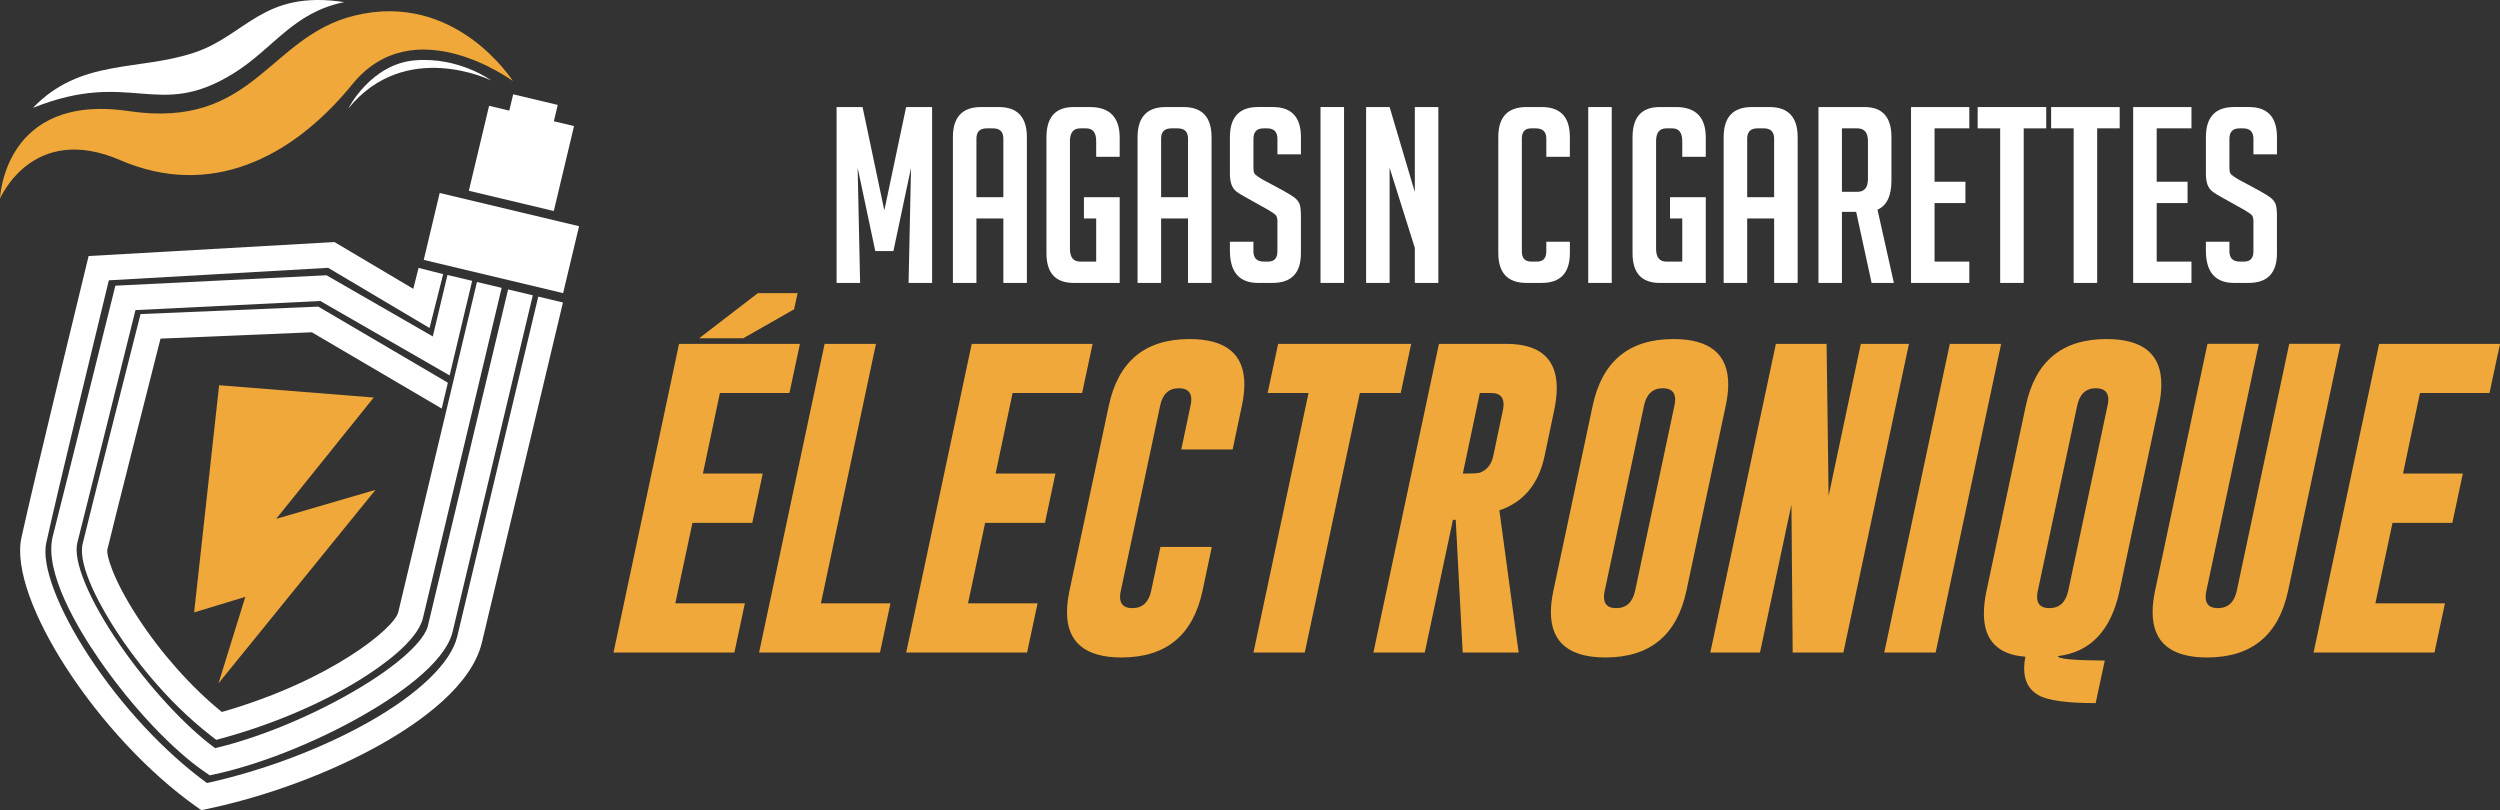
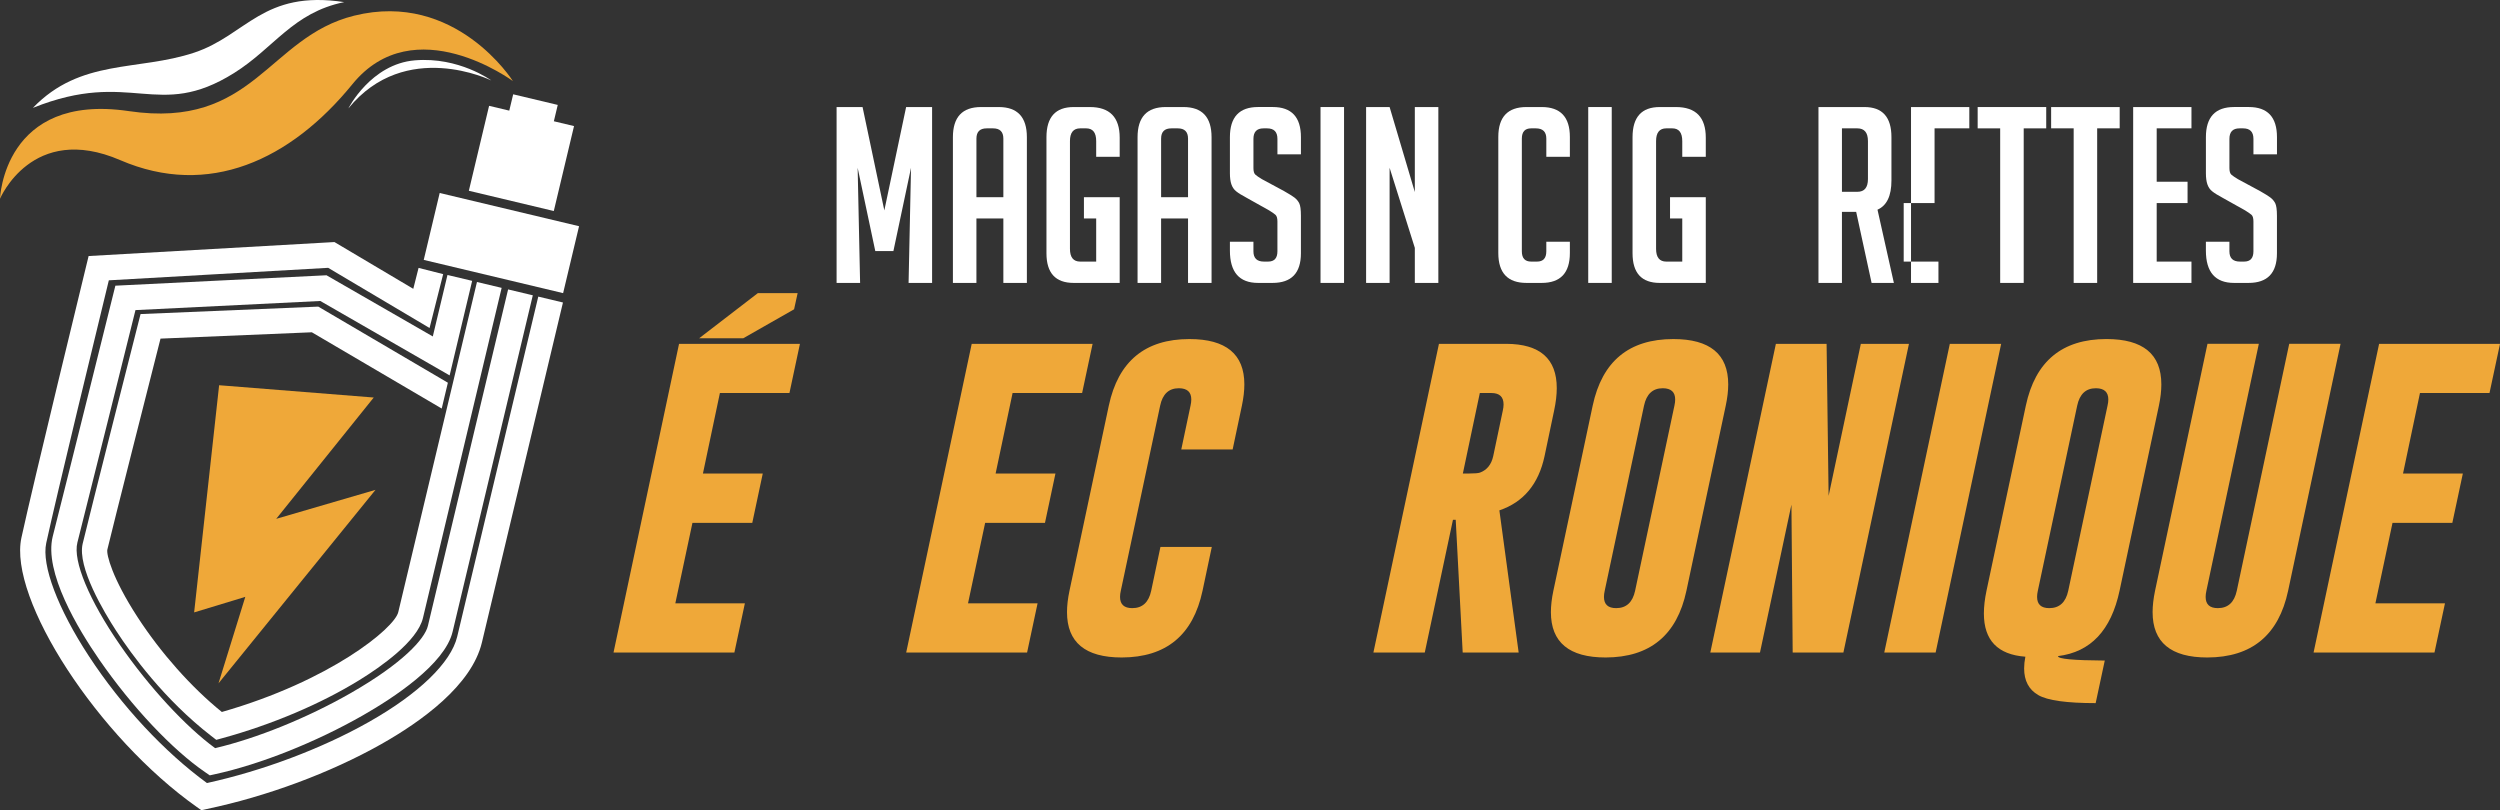
<svg xmlns="http://www.w3.org/2000/svg" version="1.1" id="Calque_1" x="0px" y="0px" width="208.63px" height="67.611px" viewBox="0 0 208.63 67.611" enable-background="new 0 0 208.63 67.611" xml:space="preserve">
  <rect x="0" y="0" width="208.63" height="67.611" fill="#333333" stroke="none" />
  <g>
    <g>
      <g>
        <path fill="#EFA839" d="M56.668,28.694h10.088l-0.875,4.104h-5.804l-1.416,6.718h4.993l-0.875,4.117h-4.993l-1.429,6.718h5.804     l-0.875,4.104H51.199L56.668,28.694z M66.268,25.812l-4.246,2.419h-3.68l4.902-3.77h3.32L66.268,25.812z" />
-         <path fill="#EFA839" d="M63.347,54.456l5.47-25.762h4.285l-4.595,21.657h5.804l-0.875,4.104H63.347z" />
        <path fill="#EFA839" d="M81.092,28.694H91.18l-0.875,4.104h-5.803l-1.416,6.718h4.993l-0.874,4.117h-4.993l-1.429,6.718h5.804     l-0.875,4.104H75.623L81.092,28.694z" />
        <path fill="#EFA839" d="M100.355,49.296c-0.789,3.706-3.037,5.563-6.743,5.572c-3.045,0-4.568-1.262-4.568-3.784     c0-0.54,0.068-1.136,0.207-1.788l3.281-15.442c0.79-3.706,3.033-5.559,6.73-5.559c3.054,0,4.582,1.261,4.582,3.784     c0,0.532-0.068,1.124-0.205,1.775l-0.773,3.655H98.58l0.772-3.655c0.043-0.188,0.064-0.36,0.064-0.515     c0-0.618-0.337-0.931-1.017-0.939h-0.026c-0.832,0-1.351,0.485-1.556,1.454l-3.282,15.442c-0.044,0.188-0.065,0.36-0.065,0.515     c0,0.626,0.339,0.939,1.018,0.939c0.849,0,1.376-0.484,1.582-1.454l0.772-3.655h4.286L100.355,49.296z" />
-         <path fill="#EFA839" d="M117.767,28.694l-0.875,4.104h-3.41l-4.595,21.657h-4.283l4.594-21.657h-3.412l0.877-4.104H117.767z" />
        <path fill="#EFA839" d="M120.083,28.694h5.623c2.805,0.009,4.209,1.24,4.209,3.693c0,0.566-0.074,1.193-0.221,1.879l-0.797,3.796     c-0.498,2.334-1.754,3.844-3.771,4.529l1.609,11.864h-4.67l-0.582-11.079h-0.23L118.9,54.456h-4.287L120.083,28.694z      M123.494,32.798l-1.416,6.718h0.514c0.465,0,0.77-0.025,0.916-0.077c0.58-0.214,0.951-0.673,1.105-1.377l0.799-3.796     c0.043-0.188,0.064-0.36,0.064-0.515c0-0.634-0.34-0.953-1.018-0.953H123.494z" />
        <path fill="#EFA839" d="M140.736,49.296c-0.789,3.706-3.037,5.563-6.742,5.572c-3.045,0-4.568-1.262-4.568-3.784     c0-0.54,0.068-1.136,0.207-1.788l3.279-15.442c0.791-3.706,3.033-5.559,6.732-5.559c3.053,0,4.58,1.261,4.58,3.784     c0,0.532-0.068,1.124-0.207,1.775L140.736,49.296z M139.734,33.854c0.043-0.188,0.063-0.36,0.063-0.515     c0-0.618-0.338-0.931-1.016-0.939h-0.025c-0.832,0-1.352,0.485-1.559,1.454l-3.279,15.442c-0.043,0.188-0.064,0.36-0.064,0.515     c0,0.626,0.338,0.939,1.018,0.939c0.848,0,1.375-0.484,1.582-1.454L139.734,33.854z" />
        <path fill="#EFA839" d="M148.201,28.694h4.232l0.168,12.688l2.689-12.688h4.016l-5.471,25.762h-4.232l-0.104-12.34l-2.625,12.34     h-4.145L148.201,28.694z" />
        <path fill="#EFA839" d="M162.716,28.694h4.285l-5.469,25.762h-4.287L162.716,28.694z" />
        <path fill="#EFA839" d="M176.882,49.296c-0.703,3.303-2.414,5.122-5.135,5.456v0.013c0,0.223,1.301,0.344,3.9,0.36l-0.76,3.552     c-2.426,0-4.023-0.224-4.787-0.67c-0.789-0.454-1.182-1.196-1.182-2.226c0-0.301,0.033-0.626,0.102-0.978     c-2.309-0.172-3.461-1.373-3.461-3.604c0-0.565,0.07-1.201,0.219-1.904l3.281-15.442c0.789-3.706,3.033-5.559,6.729-5.559     c3.055,0,4.58,1.261,4.58,3.784c0,0.532-0.066,1.124-0.203,1.775L176.882,49.296z M175.878,33.854     c0.043-0.188,0.066-0.36,0.066-0.515c0-0.618-0.34-0.931-1.018-0.939H174.9c-0.83,0-1.35,0.485-1.555,1.454l-3.283,15.442     c-0.043,0.188-0.063,0.36-0.063,0.515c0,0.626,0.338,0.939,1.016,0.939c0.85,0,1.377-0.484,1.584-1.454L175.878,33.854z" />
        <path fill="#EFA839" d="M190.949,49.296c-0.789,3.706-3.037,5.563-6.744,5.572c-3.045,0-4.566-1.262-4.566-3.784     c0-0.54,0.07-1.136,0.205-1.788l4.375-20.603h4.285l-4.375,20.603c-0.043,0.188-0.064,0.36-0.064,0.515     c0,0.626,0.338,0.939,1.018,0.939c0.848,0,1.375-0.484,1.582-1.454l4.375-20.603h4.285L190.949,49.296z" />
        <path fill="#EFA839" d="M198.541,28.694h10.09l-0.877,4.104h-5.803l-1.414,6.718h4.992l-0.877,4.117h-4.992l-1.428,6.718h5.805     l-0.875,4.104h-10.09L198.541,28.694z" />
      </g>
      <g>
        <path fill="#FFFFFF" d="M73.799,17.559l1.819-8.625h2.167V23.61h-1.962l0.204-9.608l-1.471,6.95h-1.512l-1.472-6.95l0.205,9.608     h-1.962V8.933h2.167L73.799,17.559z" />
        <path fill="#FFFFFF" d="M81.484,23.61h-1.962V11.448c0-1.676,0.783-2.515,2.35-2.515h1.473c1.566,0,2.35,0.838,2.35,2.515V23.61     h-1.963v-5.376h-2.248V23.61z M83.732,16.455V11.57c0-0.572-0.286-0.858-0.858-0.858h-0.531c-0.573,0-0.858,0.286-0.858,0.858     v4.885H83.732z" />
        <path fill="#FFFFFF" d="M90.456,18.233v-1.778h2.984v7.155h-3.841c-1.513,0-2.27-0.825-2.27-2.474v-9.688     c0-1.676,0.757-2.515,2.27-2.515h1.349c1.661,0,2.492,0.853,2.492,2.555v1.595h-1.961v-1.309c0-0.708-0.279-1.063-0.838-1.063     H90.15c-0.573,0-0.86,0.354-0.86,1.063v8.994c0,0.709,0.287,1.063,0.86,1.063h1.329v-3.598H90.456z" />
        <path fill="#FFFFFF" d="M96.896,23.61h-1.964V11.448c0-1.676,0.784-2.515,2.351-2.515h1.474c1.566,0,2.35,0.838,2.35,2.515V23.61     h-1.963v-5.376h-2.248V23.61z M99.144,16.455V11.57c0-0.572-0.286-0.858-0.858-0.858h-0.531c-0.572,0-0.858,0.286-0.858,0.858     v4.885H99.144z" />
        <path fill="#FFFFFF" d="M106.604,12.878V11.59c0-0.585-0.285-0.878-0.859-0.878h-0.307c-0.559,0-0.836,0.293-0.836,0.878v2.433     c0,0.273,0.053,0.458,0.164,0.553c0.107,0.095,0.283,0.218,0.529,0.367l1.861,1.002c0.408,0.232,0.697,0.413,0.869,0.542     c0.17,0.129,0.301,0.287,0.396,0.47c0.096,0.184,0.143,0.535,0.143,1.052v3.127c0,1.649-0.789,2.474-2.369,2.474h-1.207     c-1.567,0-2.35-0.9-2.35-2.699v-0.736h1.963v0.797c0,0.573,0.291,0.858,0.877,0.858h0.348c0.52,0,0.777-0.286,0.777-0.858v-2.494     c0-0.272-0.057-0.456-0.164-0.552c-0.109-0.096-0.285-0.218-0.531-0.369l-1.86-1.042c-0.409-0.218-0.706-0.401-0.89-0.552     c-0.184-0.149-0.316-0.344-0.397-0.583c-0.082-0.238-0.123-0.548-0.123-0.93v-3.004c0-1.676,0.783-2.515,2.35-2.515h1.227     c1.566,0,2.35,0.838,2.35,2.515v1.431H106.604z" />
        <path fill="#FFFFFF" d="M110.2,23.61V8.933h1.963V23.61H110.2z" />
        <path fill="#FFFFFF" d="M118.07,16.026V8.933h1.963V23.61h-1.963v-2.924l-2.105-6.684v9.608h-1.961V8.933h1.961L118.07,16.026z" />
        <path fill="#FFFFFF" d="M131.009,20.175v0.94c0,1.663-0.785,2.495-2.352,2.495h-1.268c-1.566,0-2.352-0.832-2.352-2.495v-9.688     c0-1.663,0.785-2.494,2.352-2.494h1.268c1.566,0,2.352,0.831,2.352,2.494v1.656h-1.965V11.57c0-0.572-0.293-0.858-0.877-0.858     h-0.389c-0.52,0-0.777,0.286-0.777,0.858v9.402c0,0.573,0.258,0.858,0.777,0.858h0.49c0.518,0,0.775-0.286,0.775-0.858v-0.797     H131.009z" />
        <path fill="#FFFFFF" d="M132.541,23.61V8.933h1.961V23.61H132.541z" />
        <path fill="#FFFFFF" d="M139.367,18.233v-1.778h2.984v7.155h-3.842c-1.514,0-2.27-0.825-2.27-2.474v-9.688     c0-1.676,0.756-2.515,2.27-2.515h1.35c1.662,0,2.492,0.853,2.492,2.555v1.595h-1.963v-1.309c0-0.708-0.277-1.063-0.836-1.063     h-0.492c-0.572,0-0.857,0.354-0.857,1.063v8.994c0,0.709,0.285,1.063,0.857,1.063h1.328v-3.598H139.367z" />
-         <path fill="#FFFFFF" d="M145.806,23.61h-1.963V11.448c0-1.676,0.783-2.515,2.35-2.515h1.473c1.566,0,2.352,0.838,2.352,2.515     V23.61h-1.963v-5.376h-2.248V23.61z M148.054,16.455V11.57c0-0.572-0.287-0.858-0.857-0.858h-0.533     c-0.572,0-0.857,0.286-0.857,0.858v4.885H148.054z" />
        <path fill="#FFFFFF" d="M151.755,8.933h3.84c1.5,0,2.25,0.838,2.25,2.515v3.617c0,1.281-0.389,2.093-1.164,2.433l1.367,6.112     h-1.859l-1.287-5.928h-1.188v5.928h-1.959V8.933z M153.714,16.006h1.291c0.582,0,0.879-0.354,0.879-1.063v-3.168     c0-0.708-0.297-1.063-0.879-1.063h-1.291V16.006z" />
-         <path fill="#FFFFFF" d="M159.478,23.61V8.933h4.865v1.779h-2.9v4.456h2.576v1.779h-2.576v4.885h2.9v1.779H159.478z" />
+         <path fill="#FFFFFF" d="M159.478,23.61V8.933h4.865v1.779h-2.9v4.456v1.779h-2.576v4.885h2.9v1.779H159.478z" />
        <path fill="#FFFFFF" d="M168.882,10.712V23.61h-1.963V10.712h-1.879V8.933h5.721v1.779H168.882z" />
        <path fill="#FFFFFF" d="M175.013,10.712V23.61h-1.961V10.712h-1.881V8.933h5.721v1.779H175.013z" />
        <path fill="#FFFFFF" d="M178.017,23.61V8.933h4.865v1.779h-2.902v4.456h2.576v1.779h-2.576v4.885h2.902v1.779H178.017z" />
        <path fill="#FFFFFF" d="M188.054,12.878V11.59c0-0.585-0.287-0.878-0.857-0.878h-0.307c-0.561,0-0.84,0.293-0.84,0.878v2.433     c0,0.273,0.055,0.458,0.162,0.553c0.109,0.095,0.289,0.218,0.533,0.367l1.859,1.002c0.41,0.232,0.699,0.413,0.869,0.542     c0.17,0.129,0.303,0.287,0.398,0.47c0.094,0.184,0.145,0.535,0.145,1.052v3.127c0,1.649-0.791,2.474-2.371,2.474h-1.207     c-1.566,0-2.352-0.9-2.352-2.699v-0.736h1.963v0.797c0,0.573,0.293,0.858,0.881,0.858h0.346c0.518,0,0.777-0.286,0.777-0.858     v-2.494c0-0.272-0.055-0.456-0.162-0.552c-0.111-0.096-0.289-0.218-0.533-0.369l-1.861-1.042     c-0.408-0.218-0.703-0.401-0.887-0.552c-0.188-0.149-0.318-0.344-0.4-0.583c-0.082-0.238-0.123-0.548-0.123-0.93v-3.004     c0-1.676,0.785-2.515,2.352-2.515h1.227c1.568,0,2.352,0.838,2.352,2.515v1.431H188.054z" />
      </g>
    </g>
    <g>
      <g>
        <g>
          <g>
            <polygon fill="#FFFFFF" points="47.904,10.521 46.22,10.12 46.545,8.756 42.826,7.87 42.5,9.233 40.816,8.832 39.126,15.92        46.215,17.61      " />
          </g>
          <g>
            <g>
              <rect x="35.857" y="17.404" transform="matrix(0.973 0.232 -0.232 0.973 5.842 -9.148)" fill="#FFFFFF" width="11.954" height="5.739" />
            </g>
          </g>
        </g>
      </g>
      <g>
        <g>
          <path fill="#FFFFFF" d="M16.8,67.611l-0.376-0.266C8.2,61.542,0.677,49.989,1.789,44.867c0.97-4.471,5.376-22.555,5.42-22.737      l0.186-0.763L27.91,20.2l6.579,3.903l0.441-1.746l2.053,0.519l-1.136,4.496l-8.462-5.021L9.082,23.393      c-0.852,3.5-4.372,18.004-5.223,21.923c-0.403,1.855,0.961,5.473,3.56,9.442c2.719,4.154,6.291,7.988,9.852,10.588      c4.674-1.028,9.563-2.867,13.485-5.08c4.183-2.359,6.88-4.962,7.399-7.139l6.765-28.375l2.06,0.492l-6.764,28.373      c-0.852,3.575-5.049,6.593-8.42,8.494c-4.23,2.386-9.532,4.355-14.545,5.404L16.8,67.611z" />
        </g>
      </g>
      <g>
        <g>
          <path fill="#FFFFFF" d="M17.507,64.705l-0.377-0.258c-2.747-1.876-6.134-5.471-8.837-9.385c-1.777-2.57-4.645-7.33-3.89-10.306      C5.671,39.768,9.4,24.755,9.438,24.604l0.19-0.763l17.618-0.869l8.872,5.106l1.224-5.131l2.06,0.491l-1.88,7.891l-10.792-6.211      l-15.425,0.761c-0.78,3.137-3.745,15.058-4.847,19.398c-0.39,1.535,0.981,4.823,3.579,8.581      c2.403,3.479,5.465,6.788,7.917,8.577c3.5-0.827,7.681-2.521,11.289-4.581c4.375-2.5,6.208-4.542,6.465-5.619l6.695-28.082      l2.061,0.491l-6.694,28.081c-0.648,2.717-4.962,5.532-7.476,6.968c-3.94,2.25-8.553,4.088-12.339,4.914L17.507,64.705z" />
        </g>
      </g>
      <g>
        <g>
          <polygon fill="#EFA839" points="18.286,32.148 31.189,33.174 23.051,43.298 31.336,40.879 18.235,57.025 20.471,49.809       16.201,51.107     " />
        </g>
      </g>
      <g>
        <g>
          <path fill="#FFFFFF" d="M39.804,23.533l-6.568,27.552c-0.322,1.351-5.704,5.752-14.723,8.331      c-2.543-2.057-5.087-4.918-7.041-7.926c-2.109-3.248-2.608-5.229-2.512-5.633c0.504-2.111,3.62-14.393,4.435-17.599      l12.629-0.528l10.838,6.364l0.514-2.155l-10.816-6.351L11.73,26.209l-0.194,0.764C11.495,27.132,7.48,42.932,6.9,45.367      c-0.468,1.964,1.799,5.744,2.796,7.277c1.283,1.977,4.02,5.744,7.933,8.775l0.418,0.323l0.51-0.14      c4.147-1.136,8.21-2.859,11.441-4.852c1.779-1.098,4.833-3.229,5.298-5.175l6.568-27.552L39.804,23.533z" />
        </g>
      </g>
      <path fill="#EFA839" d="M42.801,6.766c0,0-8.223-6.087-13.39,0.258c-5.166,6.346-12.011,9.517-19.374,6.341    C2.677,10.19,0,16.589,0,16.589s0.286-8.863,10.744-7.317C21.2,10.817,22.355,3.094,29.556,1.308    C38.042-0.796,42.801,6.766,42.801,6.766z" />
      <path fill="#FFFFFF" d="M29.073,9.045c0,0,1.873-3.706,5.555-4.01c3.681-0.305,6.37,1.679,6.37,1.679S33.854,3.19,29.073,9.045z" />
      <path fill="#FFFFFF" d="M28.724,0.176c-4.285,0.878-5.84,3.82-9.188,5.917c-6.414,4.018-8.543-0.4-16.79,2.909    c3.989-4.142,8.748-3.041,13.467-4.611C20.572,2.941,21.934-0.859,28.724,0.176z" />
    </g>
  </g>
</svg>